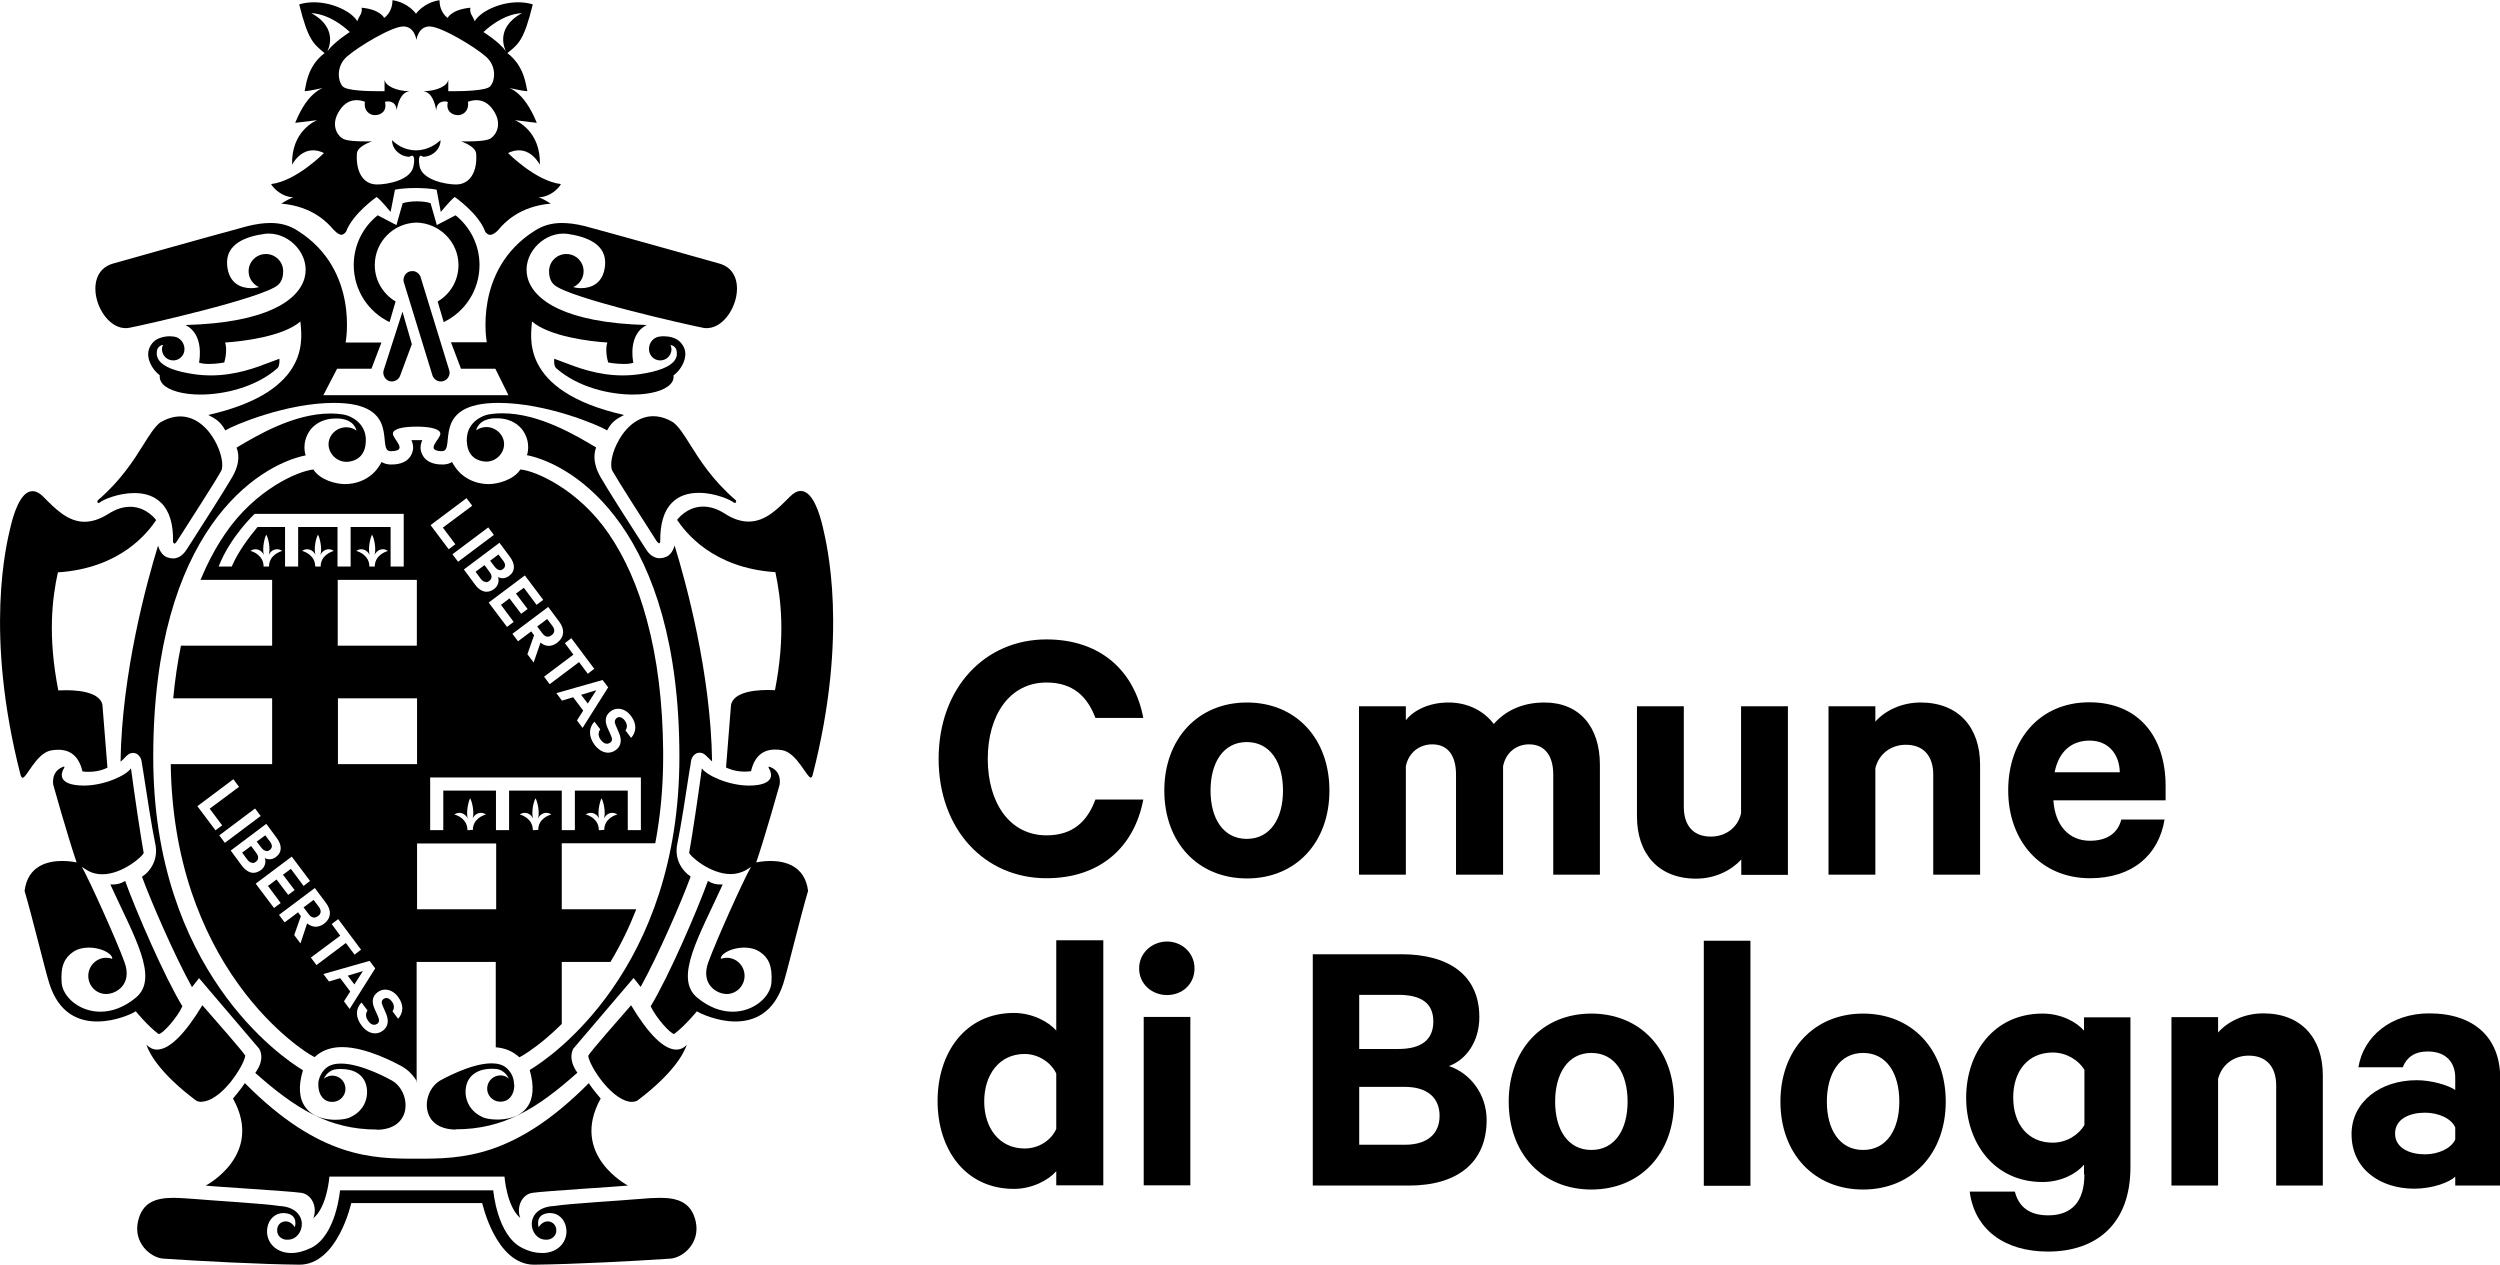
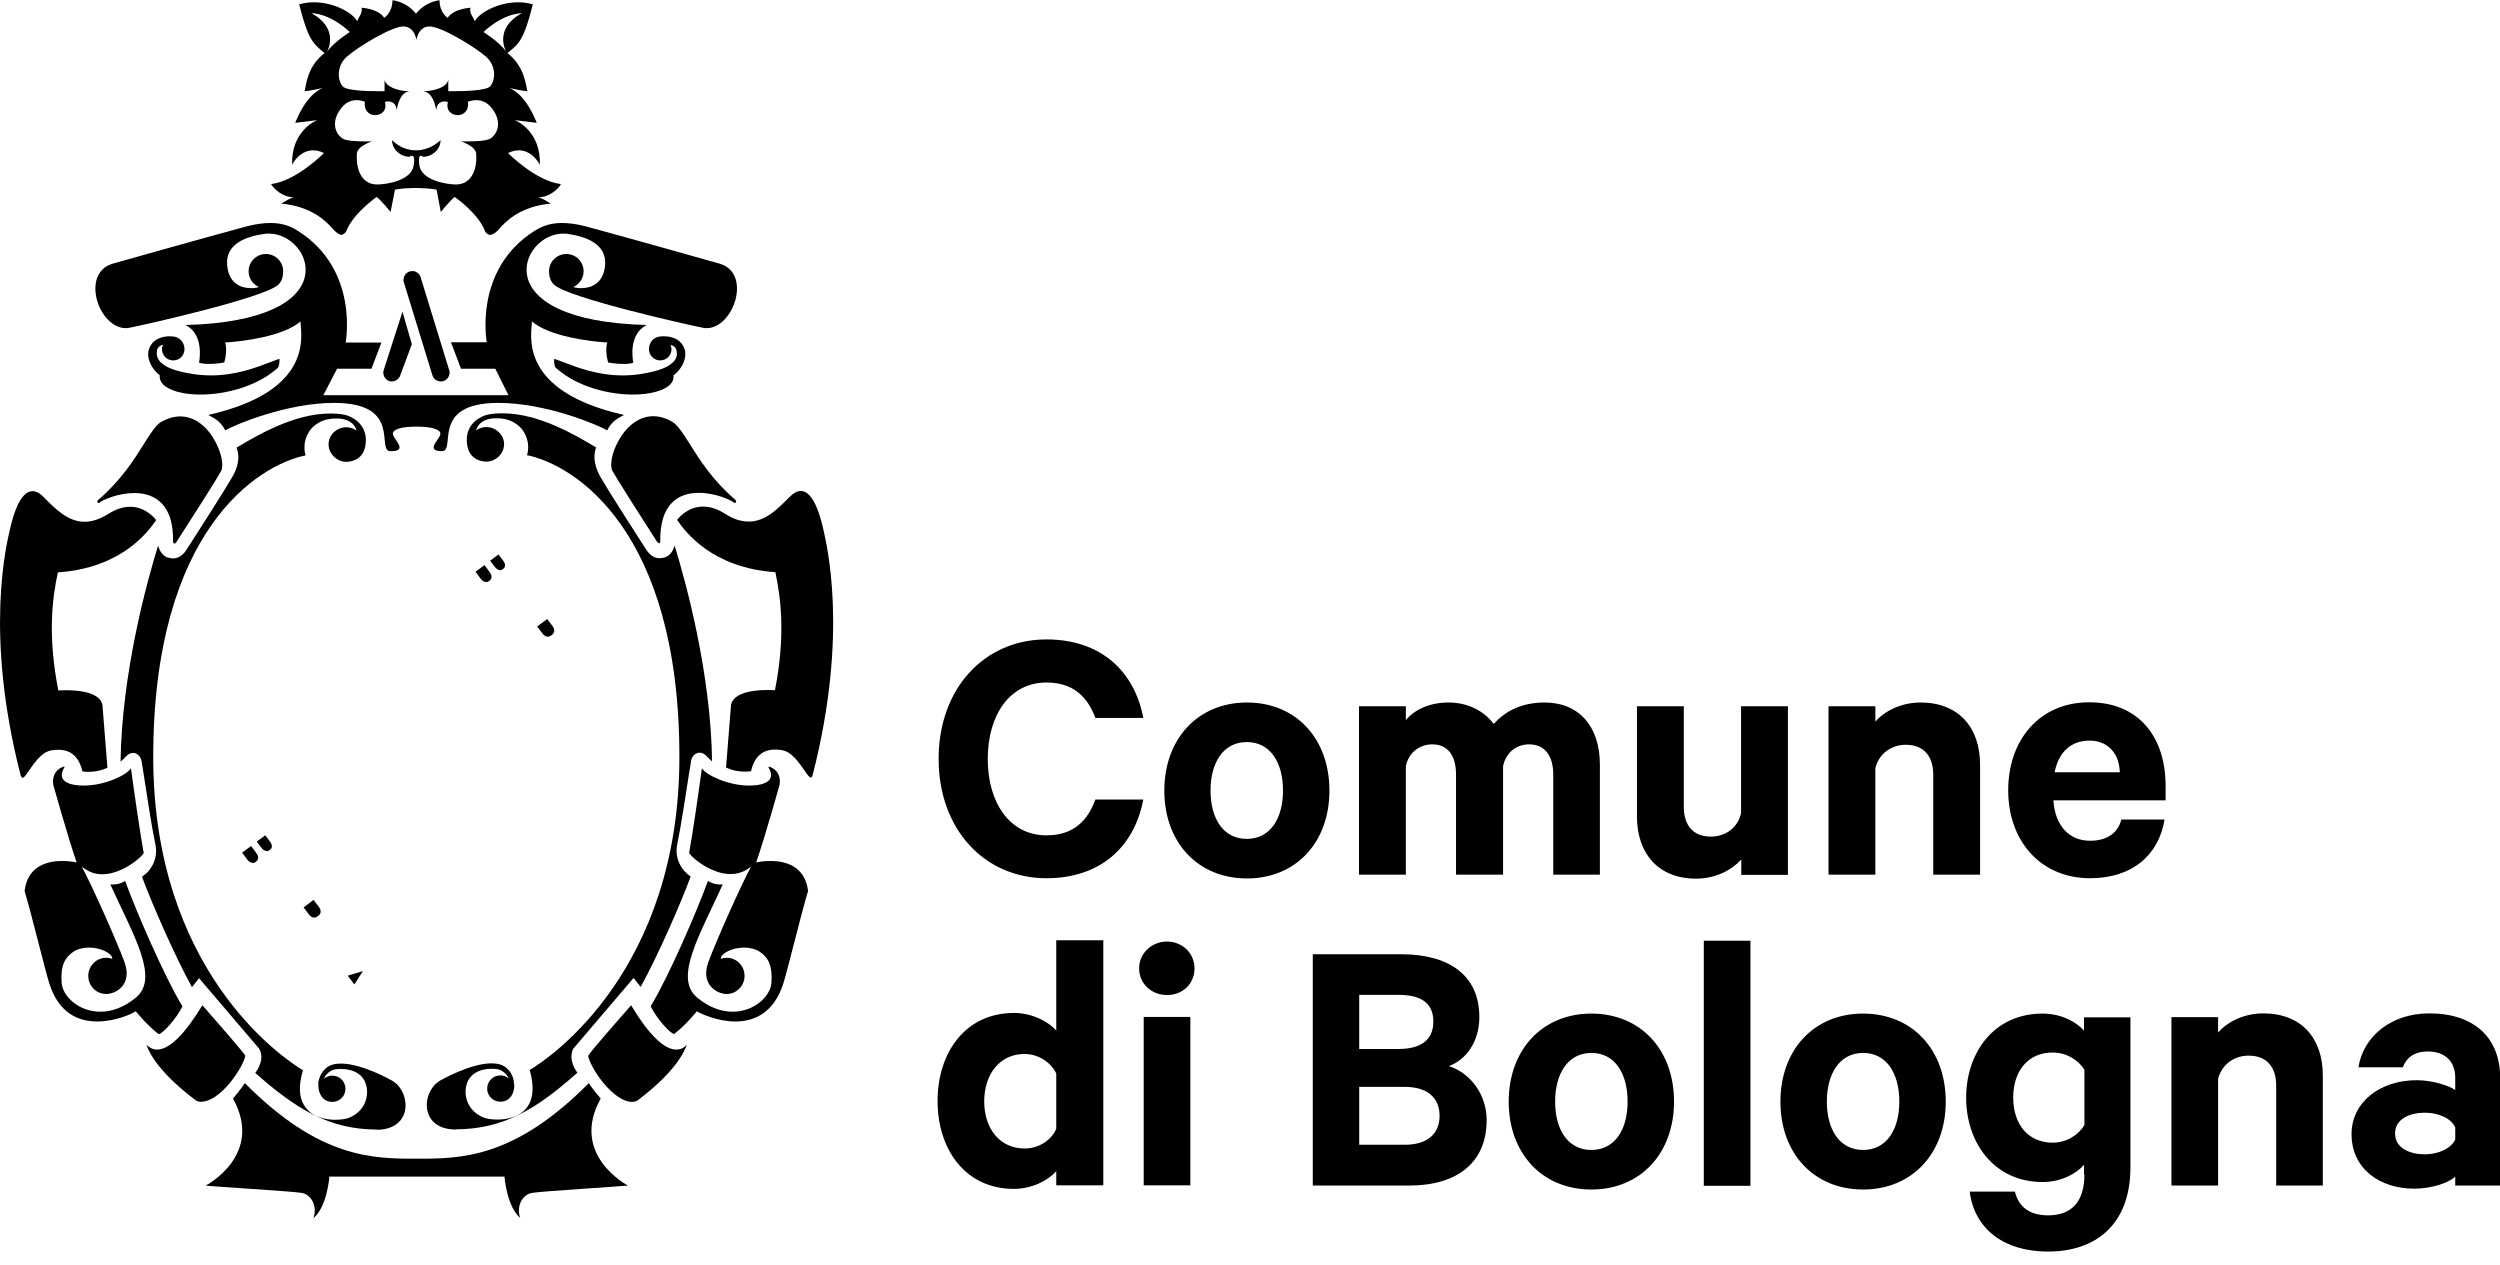
<svg xmlns="http://www.w3.org/2000/svg" id="Livello_1" data-name="Livello 1" width="120.07" height="60.74" viewBox="0 0 120.07 60.74">
  <path d="m1.07,37.35s-.06-.04-.08-.12c-1.76-6.84-.67-11.14-.49-11.9.14-.6.47-1.74,1.06-1.74.16,0,.34.08.53.28.55.55,1.16,1.19,1.97,1.19.34,0,.71-.11,1.13-.37.4-.26.76-.35,1.06-.35.8,0,1.25.64,1.25.64-.4.59-1.7,2.31-4.72,2.51-.28,1.28-.49,3.06.02,5.67.12,0,.25-.01.39-.01.79,0,1.76.17,1.74.84l.23,2.88s-.35.2-.9.2c-.09,0-.19,0-.3-.02-.17-.73-.58-1.04-1.16-1.04-.11,0-.22.01-.34.03-.71.12-1.18,1.32-1.38,1.32" stroke-width="0" />
  <path d="m7.64,49.66s-.02,0-.03,0c-.53-.4-1.09-1.09-1.09-1.09-.16.11-.96.49-1.85.49s-1.84-.38-2.3-1.82c-.21-.66-.83-3.25-1.19-4.45.15-1.22,1.12-1.44,1.81-1.44.39,0,.69.07.69.07-.45-1.32-1.12-3.72-1.12-3.72,0,0-.13-.61.42-.85,0,0,.05-.03.09-.03.03,0,.04.02,0,.08-.08.13-.35.66.53.8.14.02.28.03.42.03,1.01,0,2.06-.5,2.27-.83.17,1.28.47,3.3.61,4.06.02.1-.98,1.03-1.99,1.03-.26,0-.51-.06-.75-.21-.09-.05-.16-.1-.23-.15.39.69,1.67,3.54,2.05,4.58.39,1.07-.4,1.53-.88,1.53s-.86-.39-.86-.87.39-.87.86-.87c.1,0,.2.02.29.05v-.04c-.05-.25-.58-.5-1.12-.5-.27,0-.54.06-.76.21-.39.27-.61.65-.55,1.48.05.66.83,1.39,1.86,1.39.53,0,1.12-.19,1.71-.68,1.13-.94-.1-2.95-1.23-5.43.04,0,.08,0,.12,0,.2,0,.38-.04.59-.17.51,1.41,1.88,4.59,2.75,6.02-.25.55-.95,1.33-1.13,1.33" stroke-width="0" />
  <path d="m32.38,49.66c-.18,0-.87-.78-1.13-1.33.87-1.43,2.24-4.61,2.75-6.02.21.13.39.17.59.17.04,0,.08,0,.12,0-1.13,2.48-2.35,4.49-1.23,5.43.59.49,1.18.68,1.71.68,1.03,0,1.81-.73,1.86-1.39.06-.83-.16-1.22-.55-1.48-.22-.15-.49-.21-.76-.21-.54,0-1.07.25-1.12.5v.04c.09-.03.18-.05.28-.05.48,0,.86.39.86.87s-.39.87-.86.87-1.27-.46-.88-1.53c.38-1.04,1.66-3.89,2.05-4.58-.07.05-.14.1-.23.15-.24.14-.5.2-.75.2-1.01,0-2.01-.92-1.99-1.03.14-.76.44-2.77.61-4.05.21.33,1.27.83,2.27.83.14,0,.28-.01.42-.03.88-.14.61-.67.53-.8-.03-.06-.02-.08,0-.08.03,0,.09.03.09.03.56.24.42.85.42.85,0,0-.67,2.4-1.12,3.72,0,0,.3-.07.68-.07.69,0,1.66.22,1.81,1.44-.36,1.2-.98,3.79-1.19,4.45-.46,1.43-1.42,1.82-2.3,1.82s-1.7-.39-1.85-.49c0,0-.55.68-1.09,1.09,0,0-.02,0-.03,0" stroke-width="0" />
-   <path d="m25.65,60.74c-1.84,0-2.49-2.96-2.49-2.96h-6.29s-.65,2.96-2.49,2.96h-.01c-1.85-.02-4.76-.17-6.52-.29-.62-.04-1.46-.76-1.22-1.8.21-.92.87-1.12,1.7-1.12.3,0,.62.03.95.05.9.08,3.48.23,4.13.34,1.52.08,1.24,1.62.41,1.62-.03,0-.06,0-.09,0-.24-.03-.42-.2-.42-.45s.17-.43.42-.43c.27,0,.43.28.43.28,0,0,.19-.58-.42-.67-.04,0-.09-.01-.13-.01-.4,0-.7.3-.77.7-.11.65.37,1.22,1.15,1.22.29,0,.61-.08.96-.25,1.2-.6,1.38-2.76,1.38-2.76h7.36s.18,2.16,1.38,2.76c.35.18.68.25.97.25.78,0,1.26-.57,1.15-1.22-.07-.4-.37-.7-.77-.7-.04,0-.08,0-.13.01-.61.09-.42.67-.42.67,0,0,.16-.28.43-.28.24,0,.42.19.42.43s-.18.42-.42.45c-.03,0-.06,0-.08,0-.84,0-1.11-1.55.41-1.62.65-.11,3.23-.26,4.13-.34.33-.03.65-.05.95-.05.83,0,1.49.21,1.7,1.12.24,1.04-.6,1.76-1.22,1.8-1.76.12-4.68.27-6.52.29h-.01Z" stroke-width="0" />
-   <path d="m21.31,15.47l-.29-.99c.6-.35,1-1,1-1.75,0-1.11-.91-2.01-2.01-2.04-1.11.02-2.01.92-2.01,2.04,0,.75.4,1.39,1,1.75l-.29.99c-1.02-.49-1.72-1.53-1.72-2.74,0-.97.45-1.83,1.15-2.39l.9.47.3-1.05c.15-.05.42-.09.67-.09.26,0,.52.03.67.09l.3,1.05.9-.47c.7.56,1.15,1.42,1.15,2.39,0,1.21-.7,2.25-1.72,2.74" stroke-width="0" />
  <path d="m25,58.51c-.67-.56-.77-2-.77-2h-8.41s-.1,1.44-.77,2c.21-.56-.09-1.15-.58-1.22-.49-.08-4.26-.3-4.59-.35,0,0,2.82-1.46,1.31-4.18,0,0,.4-.47.57-.74,3.59,3.62,6.14,3.63,8.26,3.63s4.67-.01,8.26-3.63c.16.27.57.74.57.74-1.51,2.72,1.31,4.18,1.31,4.18-.33.04-4.1.27-4.59.35-.49.07-.79.66-.58,1.22" stroke-width="0" />
  <path d="m21.26,21.67c-.91,0-.11-.57-.11-.84,0-.22-.46-.34-1.14-.34s-1.14.11-1.14.34c0,.27.79.84-.11.84-.73,0,.61-2.32-2.72-2.32-2.29,0-4.81,1.07-5.22,1.32-.27-.51-.6-.61-.82-.74,5.13-1.16,4.45-3.87,4.43-4.49-.83.72-2.78.96-3.62,1.01.1.27.03.75-.04.96,0,0-.37.07-.73.07-.18,0-.35-.02-.48-.06.03-.17.23-1.37-.65-1.81,7.85-.21,6.07-4.39,4.01-4.39-.07,0-.13,0-.2.01-.88.12-1.91.47-1.81,1.52.08.87.67,1.09,1.15,1.09.14,0,.27-.02.38-.05-.29-.13-.5-.42-.5-.76,0-.46.37-.83.83-.83s.83.37.83.83c0,.16-.03.47-.25.66-.76.64-6.4,1.91-7.12,2.05-.06.01-.13.02-.19.02-1.3,0-2.18-2.61-.65-3.09,0,0,4.42-1.25,6.5-1.81.41-.1.77-.15,1.1-.15.48,0,.91.11,1.32.38,2.96,1.87,2.29,5.36,2.29,5.36h1.72s-.48,1.26-.48,1.26h-1.65l-.66,1.27h8.89l-.63-1.27h-1.65l-.48-1.27h1.72s-.66-3.48,2.29-5.35c.42-.27.84-.38,1.32-.38.33,0,.7.05,1.1.15,2.08.56,6.5,1.81,6.5,1.81,1.53.48.64,3.09-.65,3.09-.06,0-.12,0-.19-.02-.72-.14-6.37-1.41-7.12-2.05-.23-.19-.26-.5-.26-.66,0-.46.37-.83.83-.83s.83.37.83.83c0,.34-.21.63-.5.76.11.03.24.05.38.05.48,0,1.07-.22,1.15-1.09.1-1.04-.92-1.39-1.81-1.52-.07,0-.14-.01-.2-.01-2.06,0-3.84,4.18,4.01,4.39-.88.44-.68,1.64-.64,1.81-.13.05-.3.06-.48.06-.36,0-.73-.07-.73-.07-.07-.21-.14-.69-.04-.96-.84-.05-2.78-.29-3.62-1.01-.02.62-.7,3.33,4.42,4.49-.21.13-.55.23-.81.74-.41-.25-2.93-1.32-5.22-1.32-3.33,0-1.99,2.32-2.72,2.32" stroke-width="0" />
  <path d="m14.95.63c1.38.75.77,1.83.77,1.83.36-.47,1.08-.92,1.08-.92,0,0-.85-.86-1.85-.91m10.12,0c-1,.05-1.85.91-1.85.91,0,0,.72.44,1.08.92,0,0-.61-1.08.77-1.83m-4.85,6.85c-.07,0-.14.09-.07.5.12.66,1.25.88,1.75.88.7,0,1.03-.65.97-1.48-.03-.37-.73-.59-.73-.59,0,0,.16,0,.37,0,.35,0,.86-.02,1.05-.14.28-.18.57-.69.15-1.33-.25-.4-.57-.51-.83-.51-.16,0-.31.04-.41.08.02.07.02.19-.02.32-.07.19-.25.32-.46.32-.27,0-.59-.19-.48-.63-.05-.02-.1-.03-.15-.03-.11,0-.24.04-.31.13-.07.08-.09.19-.1.3-.05-.32-.2-.87-.62-.92.62,0,1.2-.25,1.2-.58v.58s.11,0,.28,0c.51,0,1.54-.03,1.73-.23.25-.28.32-.97-.2-1.43-.56-.49-2.16-1.45-2.71-1.45s-.63.65-.63.65c0,0-.08-.65-.63-.65s-2.15.96-2.71,1.45c-.51.45-.45,1.15-.2,1.43.19.21,1.23.23,1.73.23.17,0,.28,0,.28,0v-.58c0,.32.58.58,1.2.58-.42.05-.57.6-.62.92,0-.1-.03-.21-.1-.3-.07-.08-.19-.13-.31-.13-.05,0-.11,0-.15.03.11.44-.2.63-.48.63-.21,0-.39-.13-.46-.32-.04-.13-.04-.25-.02-.32-.1-.04-.24-.08-.4-.08-.27,0-.58.11-.83.51-.42.64-.13,1.16.15,1.33.18.12.69.14,1.05.14.21,0,.37,0,.37,0,0,0-.71.22-.73.59-.05.83.27,1.48.97,1.48.51,0,1.63-.21,1.75-.88.08-.41,0-.5-.07-.5-.06,0-.12.05-.12.05-.42,0-.84-.34-.84-.8.15.15.54.49,1.15.49.61,0,1.03-.35,1.18-.49,0,.46-.42.8-.84.8,0,0-.06-.05-.12-.05m-3.78,3.8c-.1,0-.23-.07-.37-.22l-.05-.05c-.25-.29-.97-1.1-2.49-1.23.27-.17.51-.29.59-.31h-.04c-.47,0-.92-.4-1.04-.63,1.21-.14,2.54-1.49,2.54-1.49-.19-.09-.36-.13-.52-.13-.49,0-.83.36-1.01.69-.05-1.62,1.14-2.12,1.21-2.14l-1.06.13s.24-.64.61-1.1c.32-.4.66-.56.71-.58-.09.03-.7.16-.87.16.07-.23.1-1.18.96-1.83-.53-.44-.79-.61-1.22-2.34.23-.07.47-.1.71-.1.92,0,1.83.47,2.08.91.09-.28.25-.34.21-.65.91.09,1.08.49,1.08.49,0,0,.4-.25.4-.85.76.11,1.13.65,1.13.65,0,0,.37-.54,1.13-.65,0,.6.39.85.39.85,0,0,.18-.4,1.09-.49-.04.31.11.37.21.65.25-.44,1.16-.91,2.08-.91.24,0,.48.03.71.1-.43,1.74-.68,1.9-1.22,2.34.85.65.89,1.6.96,1.83-.17,0-.78-.13-.87-.16.06.02.4.18.71.58.37.46.61,1.1.61,1.1l-1.06-.13c.07.02,1.26.52,1.21,2.14-.19-.33-.52-.69-1.01-.69-.16,0-.33.04-.52.13,0,0,1.33,1.35,2.54,1.49-.11.23-.56.63-1.04.63h-.04c.08.02.32.13.59.31-1.52.13-2.24.94-2.49,1.23l-.05.06c-.15.15-.28.21-.38.21h0c-.08,0-.16-.07-.22-.14h0c-.31-.88-1.47-1.68-1.47-1.68-.21.16-.67.72-.67.72l-.2-1.07c-.24-.05-.64-.08-1.01-.08s-.75.03-.99.08l-.21,1.07s-.45-.56-.67-.72c0,0-1.15.8-1.47,1.67h0c-.06.08-.14.14-.22.15h-.01" stroke-width="0" />
  <path d="m21.17,18.32c-.19,0-.36-.13-.41-.32l-1.37-4.46c-.03-.11,0-.22.05-.32.06-.1.15-.16.26-.19.03,0,.06-.01.11-.01.05,0,.09,0,.13.02.13.05.24.16.27.3l1.37,4.46c.03.11.01.22-.05.32-.06.1-.15.16-.26.19-.03.01-.07.01-.1.01" stroke-width="0" />
  <path d="m18.83,18.32s-.07,0-.11-.01c-.22-.06-.35-.29-.3-.51l.91-2.83.45,1.56-.55,1.48c-.05.18-.22.31-.41.31" stroke-width="0" />
  <path d="m9.63,18.95c-.84,0-1.52-.19-1.81-.5-.11-.12-.16-.26-.15-.41v-.02s-.01-.01-.01-.01c-.2-.14-.5-.51-.54-.91-.02-.26.06-.48.25-.68.19-.19.53-.27.78-.27.13,0,.26.02.34.05.23.1.37.32.37.57,0,.3-.24.54-.54.54s-.54-.24-.54-.54c0-.05,0-.1.03-.15l.02-.05h-.05c-.12.04-.22.14-.24.26-.01.09-.05.27.1.48.22.31.78.53,1.67.66.27.04.55.06.82.06,1.19,0,2.16-.37,2.86-.64.15-.06.3-.11.43-.16.01.13,0,.36-.09.45-1.05.93-2.6,1.27-3.69,1.27" stroke-width="0" />
  <path d="m30.4,18.95c-1.09,0-2.63-.33-3.69-1.27-.11-.1-.1-.35-.09-.45.13.05.27.1.43.16.7.27,1.67.64,2.86.64.27,0,.55-.02.82-.06.88-.13,1.45-.35,1.67-.66.15-.2.11-.39.09-.48-.02-.12-.12-.22-.24-.25h-.05s.02.04.02.04c.02.06.03.11.03.15,0,.3-.24.54-.54.54s-.54-.24-.54-.54c0-.26.14-.48.37-.57.08-.03.2-.05.34-.05.25,0,.59.07.78.27.19.19.28.42.25.68-.04.4-.34.77-.54.91h-.02s0,.03,0,.03c.01.15-.03.29-.15.41-.29.31-.96.5-1.81.5" stroke-width="0" />
  <path d="m31.66,26.1s-.07-.03-.13-.12c-.03-.04-.1-.15-.19-.3-.48-.75-1.62-2.52-1.93-3.07-.13-.24-.04-.88.34-1.52.41-.7,1-1.1,1.62-1.1.32,0,.65.1.97.3.27.21.51.59.81,1.07.45.72,1.07,1.7,2.15,2.63.05.04.07.09.05.12,0,.03-.03.04-.06.04h-.03c-.15-.14-.92-.48-1.69-.48-.55,0-.99.16-1.3.48-.39.39-.57,1.02-.56,1.86,0,.04-.02.08-.05.08" stroke-width="0" />
  <path d="m8.36,26.1s-.05-.04-.05-.08c.02-.84-.17-1.47-.56-1.86-.32-.32-.75-.48-1.3-.48-.77,0-1.54.33-1.68.47,0,0-.02.01-.03.01-.03,0-.05-.02-.06-.04-.01-.04,0-.08.05-.12,1.08-.93,1.7-1.91,2.15-2.63.3-.48.54-.86.8-1.07.33-.2.66-.3.98-.3.62,0,1.21.4,1.62,1.1.38.64.47,1.29.34,1.52-.31.56-1.5,2.4-1.94,3.09-.09.14-.15.24-.18.28-.05.09-.1.12-.13.12" stroke-width="0" />
  <path d="m9.68,52.92c-.1,0-.19-.02-.26-.06-1.72-1.29-2.24-2.24-2.39-2.69.14.15.32.24.51.24.59,0,1.34-.74,2.18-2.13.59.67,1.96,2.24,2.06,2.42-.03.25-.32.79-.73,1.3-.48.58-.98.91-1.36.91" stroke-width="0" />
  <path d="m30.34,52.92c-.38,0-.88-.33-1.36-.91-.42-.51-.7-1.06-.73-1.3.09-.19,1.47-1.75,2.06-2.43.83,1.39,1.58,2.13,2.17,2.13.2,0,.37-.08.51-.24-.16.46-.67,1.4-2.38,2.69-.08.04-.17.06-.27.06" stroke-width="0" />
  <path d="m15.09,44.07c-.09,0-.18-.05-.26-.16l-.25-.33.48-.36.25.33c.14.18.11.35-.04.45-.06.04-.12.07-.18.07" stroke-width="0" />
  <path d="m26.31,30.58c-.09,0-.18-.05-.26-.16l-.25-.33.48-.36.25.33c.14.18.11.34-.04.45-.06.04-.12.07-.18.07" stroke-width="0" />
  <path d="m23.34,27.95c-.09,0-.17-.05-.25-.15l-.25-.34.43-.32.25.34c.13.17.11.32-.02.42-.05.04-.1.06-.16.06" stroke-width="0" />
  <path d="m24.01,27.38c-.09,0-.17-.06-.25-.16l-.22-.29.4-.3.22.29c.13.17.13.31,0,.41-.05.04-.1.06-.15.06" stroke-width="0" />
  <path d="m12.13,41.44c-.09,0-.17-.05-.25-.15l-.25-.34.43-.32.25.34c.13.17.11.32-.02.42-.05.04-.1.06-.16.06" stroke-width="0" />
  <polygon points="16.7 46.86 17.02 47.28 17.43 46.64 16.7 46.86" stroke-width="0" />
-   <polygon points="27.91 33.37 28.23 33.79 28.64 33.15 27.91 33.37" stroke-width="0" />
  <path d="m12.8,40.87c-.09,0-.17-.06-.25-.16l-.22-.29.41-.3.22.29c.13.17.13.31,0,.41-.05.04-.1.06-.15.06" stroke-width="0" />
-   <path d="m22.4,23.93l-1.72,1.29.87,1.16.32-.24-.6-.8,1.41-1.05-.27-.36Zm1.05,1.4l-1.72,1.29.27.36,1.72-1.29-.27-.36Zm-6.59-.02h1.9v1.9h.63v-2.53h-7.16s-1.17,1.09-1.73,2.53h.63c.28-.67.82-1.4,1.24-1.9h1.32v1.9h.63v-1.9h1.89v1.9h.63v-1.9Zm-4.07,1.9h.13c0-.53.5-.71.63-.75-.07-.05-.15-.08-.24-.08-.15,0-.31.08-.4.27.09-.32-.03-.82-.12-.97-.09.15-.2.64-.12.97-.09-.19-.25-.27-.4-.27-.09,0-.17.03-.24.08.13.03.63.22.63.75h.13Zm2.48,0h.13c0-.53.5-.71.63-.75-.07-.05-.15-.08-.24-.08-.15,0-.31.08-.4.27.09-.32-.03-.82-.12-.97-.09.15-.21.64-.12.97-.09-.19-.25-.27-.4-.27-.09,0-.17.03-.24.08.13.03.63.22.63.75h.13Zm2.6,0h.13c0-.53.5-.71.63-.75-.07-.05-.15-.08-.24-.08-.15,0-.31.08-.4.27.09-.32-.03-.82-.12-.97-.09.15-.2.64-.12.97-.09-.19-.25-.27-.4-.27-.09,0-.17.03-.24.08.13.03.63.22.63.75h.13Zm6.13-1.15l-1.72,1.29.53.72c.17.23.36.35.56.35.12,0,.24-.04.36-.13.19-.14.26-.38.19-.58.06.04.14.06.22.06.1,0,.21-.03.31-.11.31-.23.3-.57.03-.93l-.49-.66Zm1.19,1.59l-1.72,1.29.88,1.17.32-.24-.61-.82.41-.31.56.74.31-.23-.56-.74.38-.28.61.82.32-.24-.88-1.17Zm-8.97,3.36h3.8v-3.16h-3.8v3.16Zm9.29-.69l.14.19-.32.91.3.4.33-.96c.12.11.26.16.4.16.13,0,.27-.05.4-.15.35-.27.37-.65.1-1.01l-.53-.71-1.72,1.29.27.36.64-.48Zm1.93.33l-.31.24.41.55-1.41,1.06.27.36,1.41-1.06.42.56.31-.24-1.1-1.47Zm.09,2.84l.48.64-.3.47.27.36,1.23-1.95-.27-.35-2.22.63.27.36.53-.16Zm1.01,1.18c-.28.3-.27.72.02,1.11.18.23.41.37.64.37.13,0,.26-.04.38-.13.26-.19.29-.49.15-.82l-.16-.37c-.07-.15-.05-.26.04-.34.04-.03.09-.05.13-.05.09,0,.19.06.27.17.13.18.12.35.03.47l.27.36c.25-.27.29-.66,0-1.05-.17-.23-.4-.35-.62-.35-.13,0-.26.04-.37.13-.28.21-.27.5-.14.79l.16.36c.08.17.07.28-.04.35-.05.03-.09.05-.15.05-.1,0-.2-.06-.29-.18-.13-.17-.15-.35-.03-.51l-.28-.37Zm-12.31,2.03h3.8v-3.16h-3.8v3.16Zm6.35,3.16h.13c0-.53.5-.71.63-.74-.07-.05-.15-.08-.24-.08-.15,0-.31.08-.4.27.09-.32-.03-.82-.12-.97-.08.15-.2.64-.12.97-.09-.19-.25-.27-.4-.27-.09,0-.17.03-.24.08.13.03.63.21.63.75h.13Zm3.14,0h.13c0-.53.5-.71.63-.74-.07-.05-.15-.08-.24-.08-.15,0-.31.08-.4.27.09-.32-.03-.82-.12-.97-.09.15-.21.64-.12.97-.09-.19-.25-.27-.4-.27-.09,0-.17.03-.24.08.13.03.63.21.63.75h.13Zm3.17,0h.13c0-.53.5-.71.63-.74-.07-.05-.15-.08-.24-.08-.15,0-.31.08-.4.27.09-.32-.03-.82-.12-.97-.08.15-.2.64-.12.97-.09-.19-.25-.27-.4-.27-.09,0-.17.03-.24.08.13.03.63.21.63.75h.13Zm-1.27-1.89h2.53v1.9h.63v-2.53h-10.12v2.53h.63v-1.9h2.53v1.9h.63v-1.9h2.53v1.9h.63v-1.9Zm-16.42-.54l-1.72,1.29.87,1.16.32-.24-.6-.8,1.41-1.05-.27-.36Zm1.05,1.4l-1.72,1.29.27.36,1.72-1.29-.27-.36Zm.55.73l-1.72,1.29.53.72c.17.22.36.35.56.35.12,0,.24-.05.36-.13.19-.14.26-.38.19-.58.06.04.14.06.22.06.1,0,.21-.03.31-.11.31-.23.3-.57.03-.93l-.49-.66Zm1.2,1.59l-1.72,1.29.88,1.17.32-.24-.61-.82.41-.31.56.74.31-.23-.56-.74.38-.28.61.82.31-.24-.88-1.17Zm6.03,2.52h3.8v-3.16h-3.8v3.16Zm-5.72.14l.14.19-.32.91.3.4.32-.96c.13.1.27.16.41.16.13,0,.27-.05.4-.14.35-.27.37-.65.09-1.01l-.53-.71-1.72,1.29.27.36.64-.48Zm1.94.33l-.32.24.41.56-1.41,1.05.27.36,1.41-1.06.42.56.31-.24-1.1-1.47Zm.09,2.84l.48.64-.3.47.27.37,1.23-1.95-.27-.36-2.22.63.27.36.53-.16Zm1.01,1.18c-.29.31-.27.72.02,1.1.18.24.41.37.64.37.13,0,.26-.04.38-.13.26-.2.29-.49.15-.82l-.16-.37c-.07-.15-.06-.26.04-.33.04-.03.09-.05.13-.05.09,0,.19.06.27.17.13.18.12.35.03.47l.27.36c.25-.28.29-.66,0-1.05-.17-.23-.4-.35-.62-.35-.13,0-.26.04-.37.13-.28.21-.27.5-.14.79l.16.36c.08.18.07.28-.03.36-.05.03-.1.05-.15.05-.1,0-.2-.06-.28-.18-.13-.17-.15-.35-.04-.51l-.28-.37Zm2.69,3.81c-.18-.32-.43-.58-.75-.76-.17-.09-1.65-.92-2.86-.92-.48,0-.88.13-1.19.37-.05.04-.09.07-.13.11l-.08-.04c-.08-.04-.56-.32-1.22-.88-.59-.5-1.47-1.34-2.34-2.55-.96-1.32-1.71-2.81-2.26-4.42-.64-1.9-.98-3.97-1.01-6.18h4.87v-3.16h-4.75c.08-.88.21-1.73.37-2.53h4.38v-3.16h-3.44c.09-.22.19-.43.28-.63.27-.57.57-1.1.9-1.58,1.45-2.14,3.52-3.02,4.24-3.09.33.51,1.09.7,1.51.7.7,0,1.32-.33,1.66-.88.04-.06.07-.12.11-.18.13.08.28.12.44.12.18,0,.74,0,.98-.46.14-.26.1-.51.01-.71.08,0,.16,0,.26,0s.19,0,.26,0c-.09.21-.13.45.01.71.24.46.8.46.98.46.16,0,.31-.04.44-.12.03.06.07.12.11.18.34.55.96.88,1.66.88.42,0,1.19-.2,1.51-.7.71.05,2.79.95,4.25,3.09.78,1.14,1.4,2.54,1.83,4.15.5,1.84.76,3.95.78,6.28v.28c0,1.21-.09,2.39-.27,3.52-.03.21-.07.42-.11.63h-4.49v3.17h3.58c-.35.89-.76,1.73-1.24,2.53h-2.34v2.98c-.27.27-.53.5-.74.68-.66.56-1.14.84-1.22.88l-.08.04s-.08-.08-.13-.11c-.27-.21-.6-.34-1-.37v-4.1h-3.8v5.78Z" stroke-width="0" />
  <path d="m18.12,54.25c-2.32,0-3.92-1-5.86-2.72.5-.69.21-1.12.19-1.16l-2.89-3.39-.34.43c-.84-1.52-1.96-4.1-2.4-5.3.44-.29.79-.87.64-1.57-.16-.75-.43-2.49-.57-3.42-.05-.31-.08-.52-.09-.56-.03-.2-.19-.4-.41-.4-.12,0-.24.06-.35.18-.08.09-.16.17-.25.24.06-4.27,1.27-8.65,1.8-10.37.08.25.21.46.42.55.11.04.21.06.3.06.38,0,.59-.32.7-.5l.18-.28c.4-.62,1.62-2.53,1.96-3.12.42-.73.3-1.19.21-1.42.97-.58,2.75-1.64,4.5-1.64h0c.06,0,.53,0,.8.09,0,0,1.08.3.89,1.45-.12.75-.8.78-.91.78h-.01c-.45,0-.85-.39-.85-.84s.39-.82.85-.82c.19,0,.36.06.49.16,0,0-.07-.52-.84-.58-.06,0-.12,0-.17,0-.87,0-1.23.58-1.23.58-.42.61-.2,1.19-.2,1.19-2.28.46-7.32,3.6-7.32,14.49,0,10.23,6.18,14.44,7.19,15.04-.23.77-.19,1.36.12,1.78.38.52,1.07.6,1.44.6.29,0,.54-.05.64-.09.78-.32.96-1.01.85-1.52-.12-.57-.62-.83-1.22-.83-.07,0-.14,0-.21.01-.46.04-.62.47-.62.47.13-.14.36-.16.36-.16h.05c.33,0,.6.25.63.58.03.35-.23.65-.58.68-.02,0-.04,0-.06,0-.42,0-.64-.35-.66-.75,0-.05,0-.1,0-.16v-.05c.05-.24.16-.49.39-.68.16-.13.4-.2.69-.2,1.02,0,2.41.79,2.46.82.49.28.75.94.61,1.5-.15.55-.64.86-1.36.86" stroke-width="0" />
  <path d="m38.95,37.35c-.2,0-.68-1.2-1.38-1.32-.12-.02-.23-.03-.34-.03-.58,0-.99.31-1.16,1.04-.11.01-.2.02-.3.02-.54,0-.9-.2-.9-.2l.23-2.88c-.01-.67.96-.84,1.74-.84.13,0,.27,0,.38.01.51-2.61.29-4.39.02-5.67-3.02-.2-4.32-1.92-4.72-2.51,0,0,.45-.64,1.25-.64.3,0,.66.09,1.06.35.42.27.79.37,1.13.37.82,0,1.42-.64,1.97-1.19.2-.2.37-.28.53-.28.59,0,.92,1.14,1.06,1.74.17.76,1.27,5.06-.49,11.9-.02.08-.05.12-.08.12" stroke-width="0" />
  <path d="m21.9,54.25c-.72,0-1.22-.31-1.36-.86-.15-.56.12-1.22.61-1.5.06-.03,1.44-.82,2.46-.82.29,0,.53.07.69.2.23.19.35.44.38.68v.05c.01.05.02.11.02.16-.01.4-.24.75-.66.75-.02,0-.04,0-.06,0-.35-.03-.61-.33-.58-.68.03-.33.3-.58.63-.58h.05s.22.01.36.16c0,0-.17-.43-.62-.47-.07,0-.14-.01-.21-.01-.6,0-1.1.27-1.22.83-.11.5.07,1.2.85,1.52.11.04.35.09.64.09.38,0,1.07-.08,1.44-.6.3-.41.34-1.01.12-1.78,1.01-.6,7.19-4.81,7.19-15.04,0-10.89-5.04-14.02-7.32-14.49,0,0,.22-.58-.2-1.19,0,0-.36-.58-1.23-.58-.05,0-.11,0-.17,0-.77.06-.84.58-.84.58.13-.1.31-.16.49-.16.45,0,.85.37.85.82s-.39.84-.85.84h-.01c-.11,0-.79-.03-.91-.78-.19-1.16.89-1.45.89-1.45.27-.09.74-.09.8-.09h0c1.76,0,3.53,1.06,4.5,1.64-.08.23-.2.69.21,1.42.34.6,1.56,2.5,1.96,3.12l.18.28c.11.18.32.5.7.5.09,0,.2-.02.3-.06.21-.08.35-.3.42-.55.53,1.72,1.74,6.1,1.8,10.37-.08-.07-.16-.15-.25-.24-.11-.12-.22-.18-.35-.18-.22,0-.38.2-.41.4,0,.05-.04.26-.09.56-.14.93-.41,2.67-.57,3.42-.15.7.2,1.27.64,1.57-.44,1.21-1.56,3.78-2.4,5.3l-.34-.43-2.89,3.39s-.31.46.19,1.16c-1.94,1.73-3.54,2.72-5.86,2.72" stroke-width="0" />
  <path d="m50.73,56.93h2.26v-11.77h-2.26v4.34c-.36-.43-1.16-.85-2.03-.85-2.35,0-3.67,1.92-3.67,4.23s1.32,4.22,3.67,4.22c.87,0,1.66-.42,2.03-.85v.67Zm0-2.71c-.25.56-.85.94-1.52.94-1.21,0-1.94-.98-1.94-2.26s.72-2.28,1.94-2.28c.65,0,1.27.4,1.52.94v2.66Zm6.44-5.38h-2.24v8.09h2.24v-8.09Zm.2-2.33c0-.75-.61-1.29-1.32-1.29s-1.34.54-1.34,1.29.61,1.28,1.34,1.28,1.32-.52,1.32-1.28m12.22,4.69c.81-.29,1.46-1.16,1.46-2.35,0-1.99-1.43-3.02-3.75-3.02h-4.25v11.11h4.62c2.32,0,3.73-1.1,3.73-3.15,0-1.21-.76-2.24-1.81-2.59m-4.31-.81v-2.61h1.88c1.1,0,1.68.4,1.68,1.28s-.58,1.32-1.68,1.32h-1.88Zm0,1.81h2.19c1.09,0,1.67.53,1.67,1.39s-.58,1.39-1.67,1.39h-2.19v-2.79Zm15.12.71c0-2.5-1.61-4.23-3.97-4.23s-3.97,1.74-3.97,4.23,1.61,4.22,3.97,4.22,3.97-1.74,3.97-4.22m-2.23,0c0,1.34-.61,2.32-1.74,2.32s-1.74-.98-1.74-2.32.61-2.34,1.74-2.34,1.74.98,1.74,2.34m5.9-7.73h-2.24v11.77h2.24v-11.77Zm9.38,7.73c0-2.5-1.61-4.23-3.97-4.23s-3.97,1.74-3.97,4.23,1.61,4.22,3.97,4.22,3.97-1.74,3.97-4.22m-2.23,0c0,1.34-.61,2.32-1.74,2.32s-1.74-.98-1.74-2.32.61-2.34,1.74-2.34,1.74.98,1.74,2.34m8.89,3.49c0,1.3-.6,1.97-1.74,1.97-.87,0-1.41-.38-1.6-1.14h-2.17c.23,1.81,1.66,2.88,3.76,2.88,2.28,0,3.96-1.28,3.96-4.05v-7.2h-2.23v.64c-.36-.42-1.1-.82-1.99-.82-2.34,0-3.67,1.88-3.67,4.04s1.34,4.05,3.67,4.05c.89,0,1.63-.4,1.99-.83v.47Zm0-2.37c-.27.47-.85.85-1.52.85-1.2,0-1.9-.9-1.9-2.17s.71-2.16,1.9-2.16c.67,0,1.25.38,1.52.83v2.64Zm4.18,2.91h2.24v-5.12c.18-.71.78-1.12,1.47-1.12.89,0,1.32.58,1.32,1.43v4.81h2.24v-5.29c0-1.79-1.03-2.98-2.86-2.98-.94,0-1.74.42-2.17.92v-.74h-2.24v8.09Zm15.79,0v-5.16c0-1.94-1.25-3.11-3.41-3.11-1.84,0-3.17,1.12-3.4,2.59h2.13c.18-.47.56-.76,1.2-.76.91,0,1.32.56,1.32,1.25v.6c-.33-.23-1.14-.47-1.85-.47-1.76,0-3.13,1.05-3.13,2.59,0,1.68,1.38,2.62,3.01,2.62.89,0,1.7-.31,1.97-.58v.43h2.16Zm-2.16-2.21c-.2.43-.81.71-1.46.71-.71,0-1.43-.29-1.43-1s.72-1,1.43-1c.65,0,1.27.27,1.46.71v.58Z" stroke-width="0" />
  <path d="m45.08,36.44c0,3.4,2.21,5.74,5.18,5.74,2.62,0,4.23-1.54,4.65-3.78h-2.3c-.38,1.03-1.06,1.72-2.35,1.72-1.77,0-2.82-1.57-2.82-3.67s1.05-3.67,2.82-3.67c1.29,0,1.97.69,2.35,1.7h2.3c-.42-2.23-2.03-3.77-4.65-3.77-2.97,0-5.18,2.34-5.18,5.74m18.77,1.52c0-2.5-1.61-4.23-3.96-4.23s-3.97,1.74-3.97,4.23,1.61,4.22,3.97,4.22,3.96-1.74,3.96-4.22m-2.23,0c0,1.34-.61,2.32-1.74,2.32s-1.74-.98-1.74-2.32.61-2.33,1.74-2.33,1.74.98,1.74,2.33m10.12-3.2c-.45-.6-1.21-1.03-2.17-1.03-.91,0-1.65.35-2.05.85v-.67h-2.25v8.09h2.25v-5.21c.14-.69.69-1.05,1.27-1.05.78,0,1.14.58,1.14,1.45v4.81h2.26v-5.21c.14-.69.67-1.05,1.25-1.05.78,0,1.16.58,1.16,1.45v4.81h2.24v-5.28c0-1.83-.99-2.99-2.66-2.99-1.14,0-1.92.45-2.44,1.03m14.14-.85h-2.26v5.14c-.16.71-.76,1.12-1.45,1.12-.89,0-1.3-.58-1.3-1.43v-4.83h-2.25v5.29c0,1.79,1.03,2.99,2.84,2.99.94,0,1.72-.42,2.17-.92v.74h2.24v-8.09Zm1.94,8.09h2.25v-5.12c.18-.71.78-1.12,1.46-1.12.89,0,1.32.58,1.32,1.43v4.81h2.25v-5.28c0-1.79-1.03-2.99-2.86-2.99-.94,0-1.74.42-2.17.92v-.74h-2.25v8.09Zm14.06-2.64c-.18.69-.74,1.01-1.5,1.01-1,0-1.68-.72-1.76-1.94h5.39v-.69c0-2.37-1.3-4.02-3.67-4.02s-3.89,1.79-3.89,4.23,1.57,4.22,3.93,4.22c2.03,0,3.3-1.11,3.58-2.82h-2.08Zm-1.52-3.8c.92,0,1.43.67,1.45,1.52h-3.13c.2-1,.81-1.52,1.68-1.52" stroke-width="0" />
</svg>